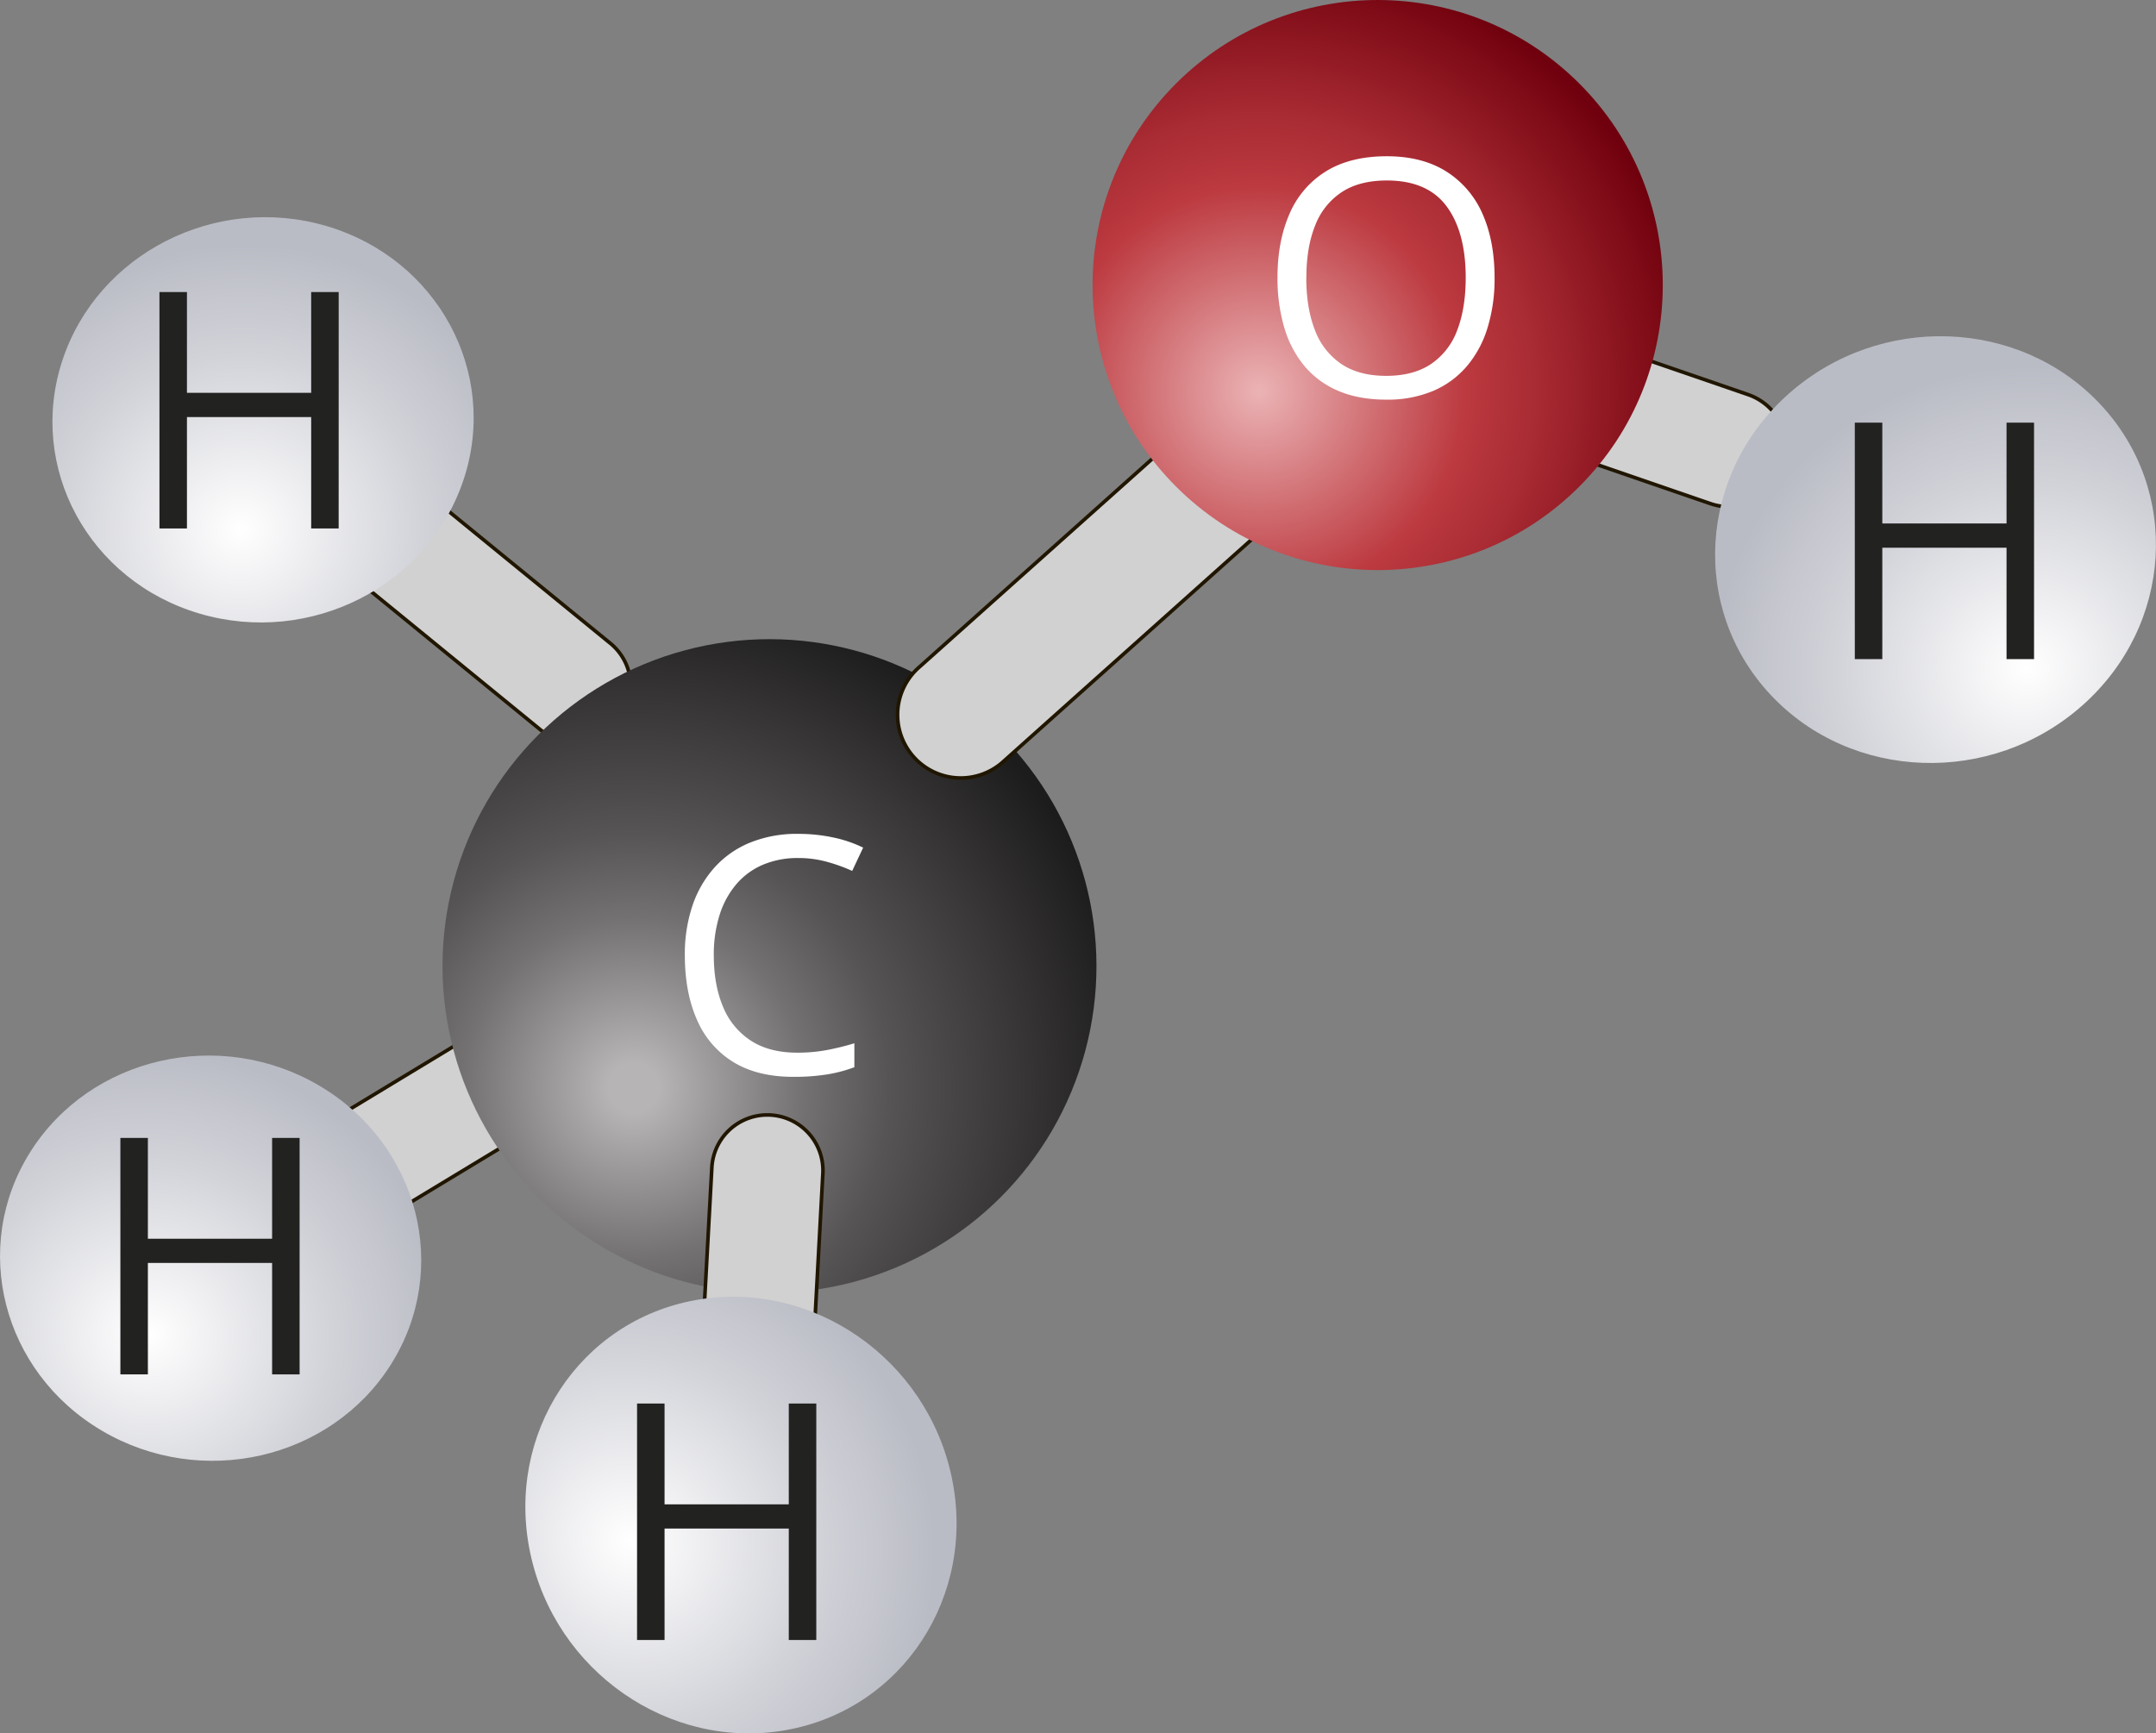
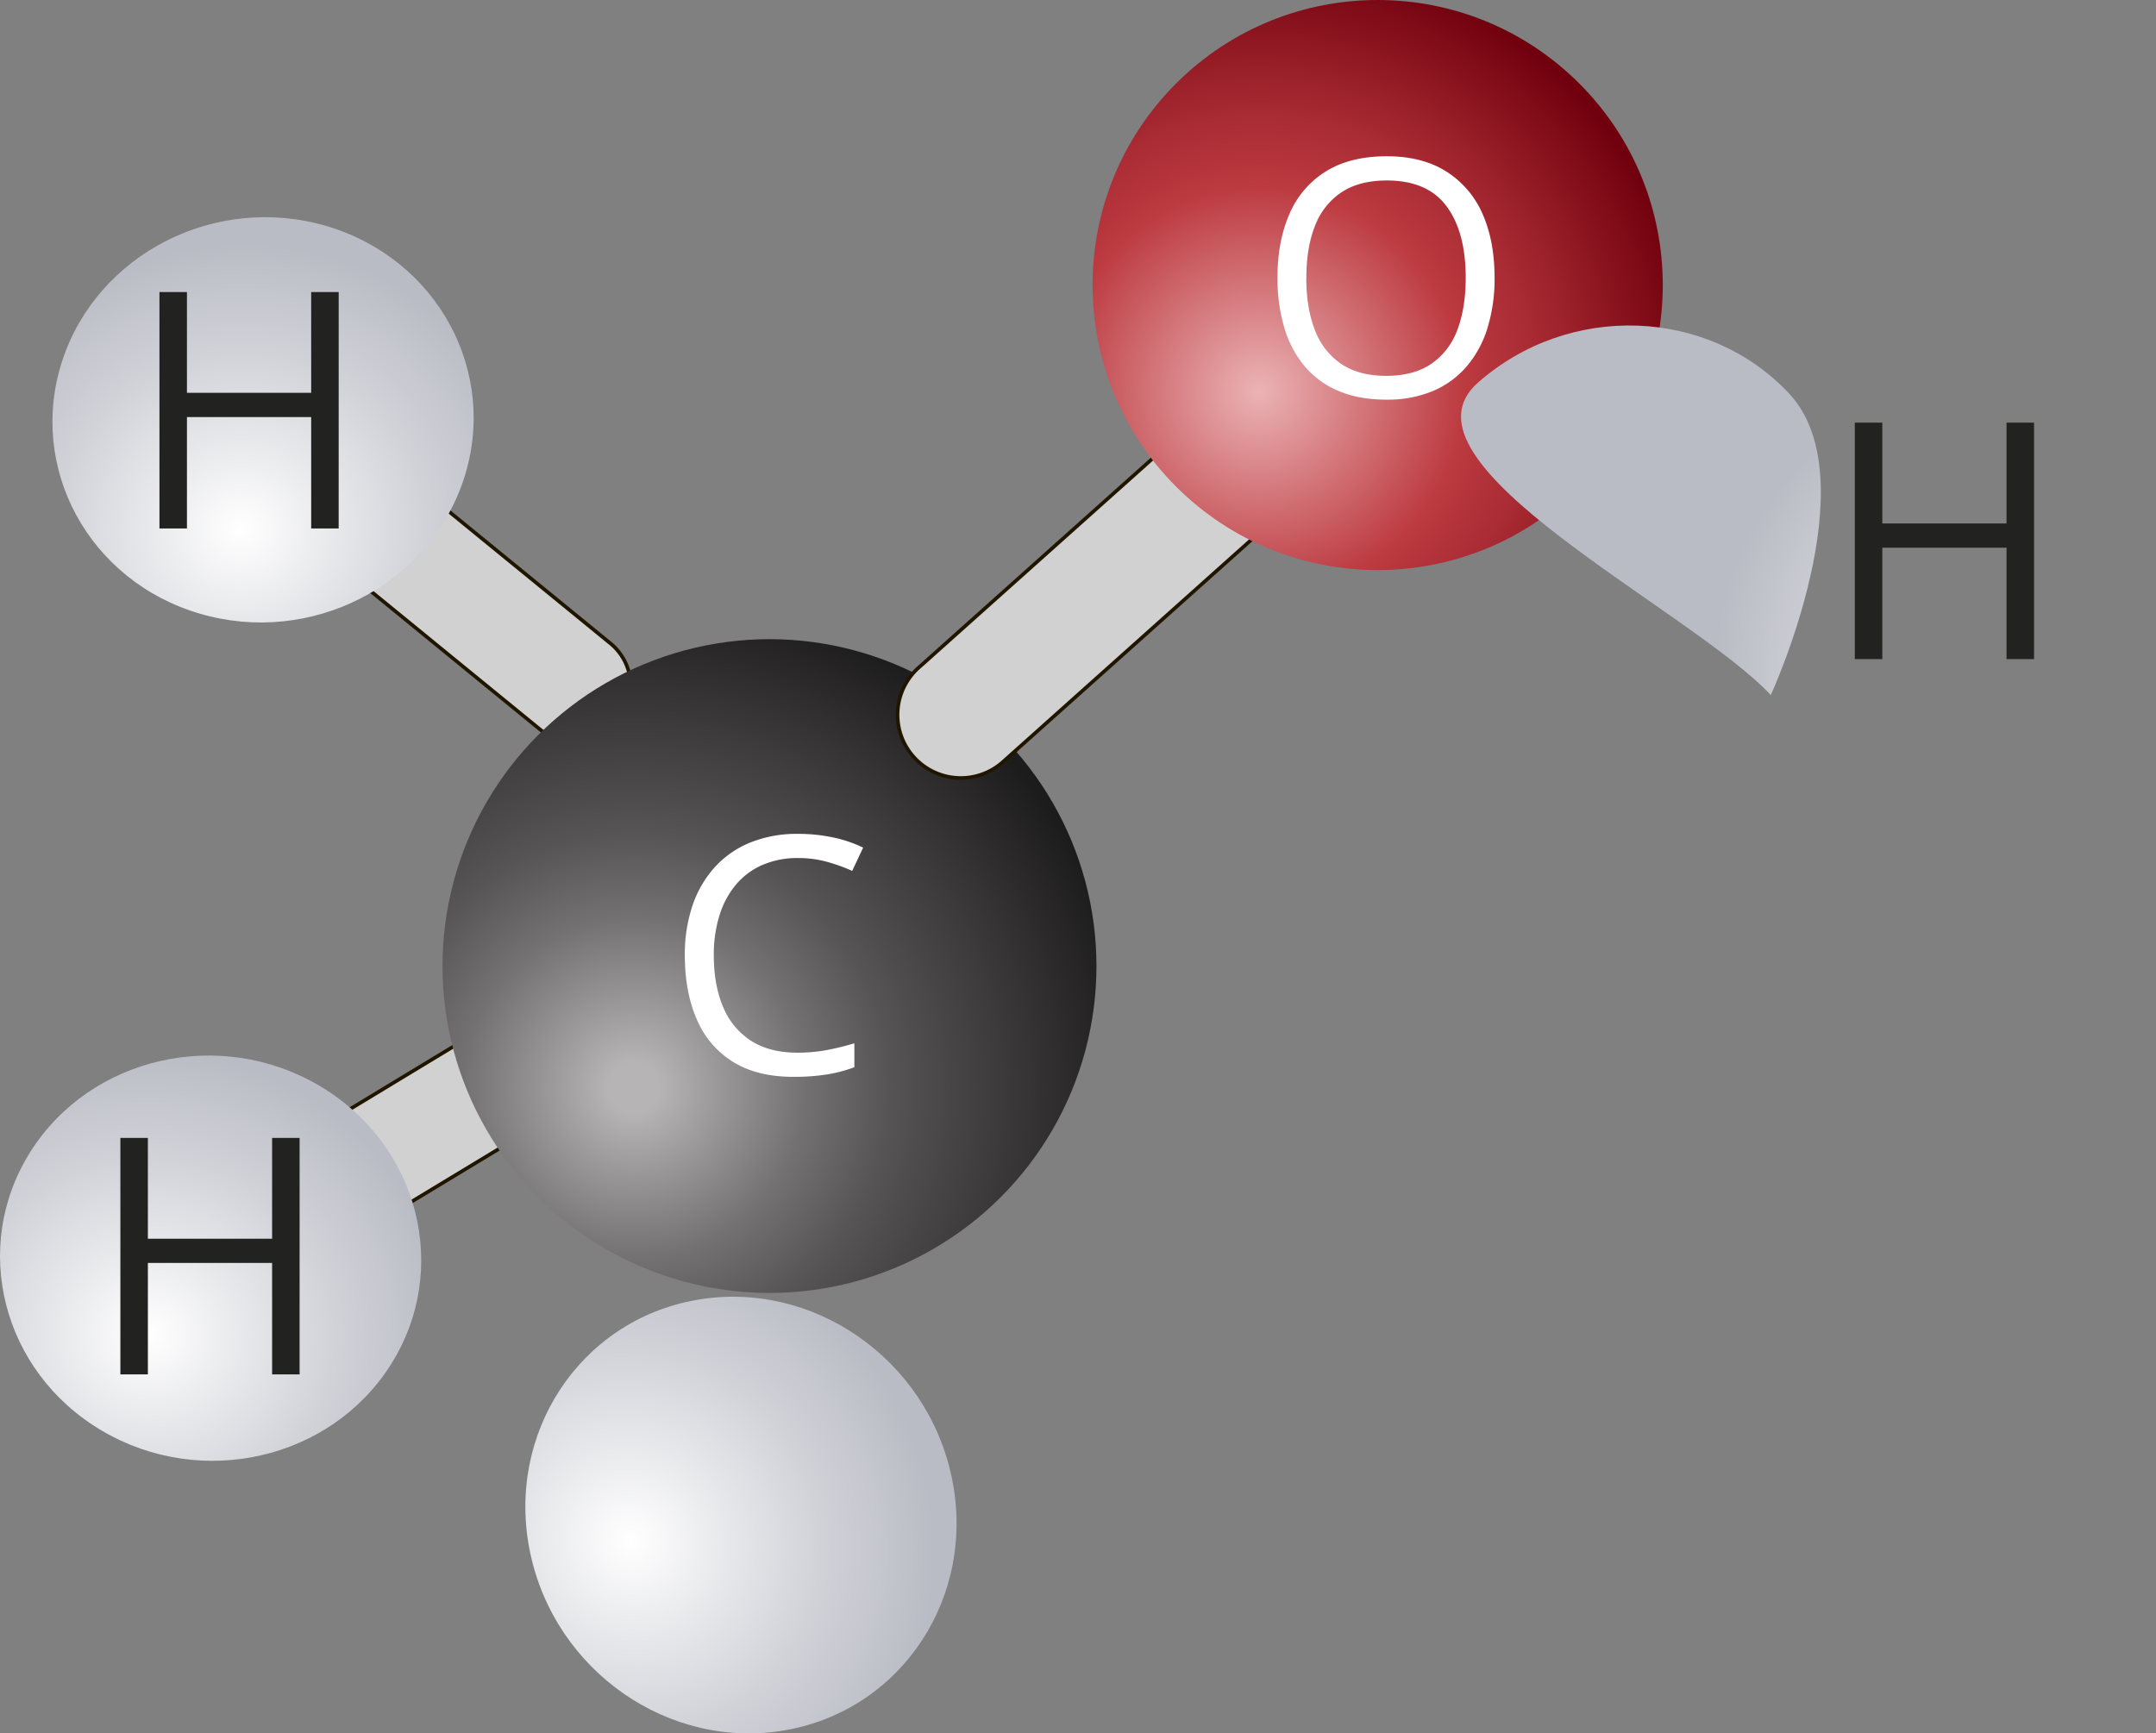
<svg xmlns="http://www.w3.org/2000/svg" xmlns:xlink="http://www.w3.org/1999/xlink" width="983.82" height="791.17" viewBox="0 0 983.82 791.17">
  <rect x="0" y="0" width="983.82" height="791.17" fill="#808080" stroke="none" />
  <defs>
    <style>
      .cls-1 {
        fill: #d1d1d1;
        stroke: #201600;
        stroke-miterlimit: 10;
        stroke-width: 1.65px;
      }

      .cls-2 {
        fill: url(#radial-gradient);
      }

      .cls-3 {
        fill: url(#Безымянный_градиент_9);
      }

      .cls-4 {
        fill: url(#radial-gradient-2);
      }

      .cls-5 {
        fill: url(#Безымянный_градиент_9-2);
      }

      .cls-6 {
        fill: #fff;
      }

      .cls-7 {
        fill: #222221;
      }

      .cls-8 {
        fill: url(#Безымянный_градиент_9-3);
      }

      .cls-9 {
        fill: url(#Безымянный_градиент_9-4);
      }
    </style>
    <radialGradient id="radial-gradient" cx="138.23" cy="1725.62" r="228.69" gradientTransform="translate(-849.86 1758.28) rotate(-135.2)" gradientUnits="userSpaceOnUse">
      <stop offset="0.05" stop-color="#b6b4b4" />
      <stop offset="0.13" stop-color="#a3a1a1" />
      <stop offset="0.34" stop-color="#747172" />
      <stop offset="0.51" stop-color="#575455" />
      <stop offset="0.6" stop-color="#4c494a" />
      <stop offset="1" stop-color="#1d1c1c" />
    </radialGradient>
    <radialGradient id="Безымянный_градиент_9" data-name="Безымянный градиент 9" cx="-607.26" cy="1753.91" r="163.68" gradientTransform="matrix(0.18, 0.85, -0.83, 0.15, 1852.77, 956.21)" gradientUnits="userSpaceOnUse">
      <stop offset="0" stop-color="#fff" />
      <stop offset="0.61" stop-color="#d2d3d9" />
      <stop offset="1" stop-color="#babcc5" />
    </radialGradient>
    <radialGradient id="radial-gradient-2" cx="-148.3" cy="2042.58" r="199.41" gradientTransform="translate(-988.37 1471) rotate(-135.2)" gradientUnits="userSpaceOnUse">
      <stop offset="0" stop-color="#ebb3b5" />
      <stop offset="0.47" stop-color="#bc3a40" />
      <stop offset="0.63" stop-color="#a92b33" />
      <stop offset="0.96" stop-color="#770612" />
      <stop offset="1" stop-color="#70000d" />
    </radialGradient>
    <radialGradient id="Безымянный_градиент_9-2" cx="-1606.67" cy="2475.07" r="163.68" gradientTransform="matrix(-0.65, 0.57, 0.58, 0.62, -1555.35, -313.9)" xlink:href="#Безымянный_градиент_9" />
    <radialGradient id="Безымянный_градиент_9-3" cx="-1189.13" cy="1207.14" r="155.88" gradientTransform="matrix(0.83, 0.24, -0.26, 0.8, 1410.64, -438.79)" xlink:href="#Безымянный_градиент_9" />
    <radialGradient id="Безымянный_градиент_9-4" cx="-927.4" cy="1878.77" r="155.88" gradientTransform="matrix(0.75, 0.44, -0.45, 0.71, 1609.03, -316.83)" xlink:href="#Безымянный_градиент_9" />
  </defs>
  <g id="Слой_2" data-name="Слой 2">
    <g id="Layer_2" data-name="Layer 2">
      <path class="cls-1" d="M603.15,168.69c.76.34,1.54.65,2.35.93l175,60.25a26.32,26.32,0,1,0,17.14-49.78l-175-60.25a26.33,26.33,0,0,0-19.48,48.85Z" />
      <path class="cls-1" d="M133,535.33A25.34,25.34,0,0,1,145.22,515l102.91-62.3a25.37,25.37,0,0,1,26.28,43.4L171.5,558.36a25.36,25.36,0,0,1-38.47-23Z" />
      <path class="cls-1" d="M161.66,212.5a25.33,25.33,0,0,1,23.27,4.68l93.16,76.11A25.37,25.37,0,1,1,246,332.58l-93.16-76.11a25.38,25.38,0,0,1,8.83-44Z" />
      <circle class="cls-2" cx="351.13" cy="440.93" r="149.2" transform="translate(-208.94 377.44) rotate(-45)" />
-       <path class="cls-1" d="M365.54,514.09a25.35,25.35,0,0,1,9.95,21.55L369,655.76A25.37,25.37,0,0,1,318.29,653l6.54-120.12a25.36,25.36,0,0,1,40.71-18.79Z" />
      <path class="cls-1" d="M611.45,210.05c-.62.67-1.28,1.32-2,1.94L458.19,347.28a28.86,28.86,0,1,1-38.48-43L571,169a28.86,28.86,0,0,1,40.45,41.09Z" />
      <path class="cls-3" d="M358.66,789.67c-53.13,9.47-105.4-26.81-116.74-81s22.52-105.83,75.65-115.3,105.4,26.8,116.74,81S411.79,780.2,358.66,789.67Z" />
      <circle class="cls-4" cx="628.65" cy="130.1" r="130.1" transform="translate(92.14 482.63) rotate(-45)" />
-       <path class="cls-5" d="M808.05,317.23c36.92,39.36,100.5,41.56,142,4.9s45.25-98.28,8.33-137.64-100.5-41.57-142-4.91S771.13,277.86,808.05,317.23Z" />
+       <path class="cls-5" d="M808.05,317.23s45.25-98.28,8.33-137.64-100.5-41.57-142-4.91S771.13,277.86,808.05,317.23Z" />
      <path class="cls-6" d="M364.18,391.63a40.31,40.31,0,0,0-16.06,3.07,32.73,32.73,0,0,0-12.1,8.86,40,40,0,0,0-7.64,14A59.79,59.79,0,0,0,325.72,436q0,13.58,4.24,23.58A33.34,33.34,0,0,0,342.66,475q8.44,5.47,21.15,5.47a72.86,72.86,0,0,0,13.62-1.22,118.74,118.74,0,0,0,12.43-3.07v10.93a65.12,65.12,0,0,1-12.4,3.28A95.51,95.51,0,0,1,362,491.5q-16.47,0-27.5-6.82A42,42,0,0,1,318,465.37q-5.5-12.47-5.5-29.45a69.53,69.53,0,0,1,3.43-22.4A49.8,49.8,0,0,1,326,396a44.39,44.39,0,0,1,16.24-11.4,56.79,56.79,0,0,1,22.1-4,75.6,75.6,0,0,1,15.8,1.63,58.31,58.31,0,0,1,13.73,4.65l-5,10.63a77.73,77.73,0,0,0-11.33-4.1A48.87,48.87,0,0,0,364.18,391.63Z" />
      <path class="cls-6" d="M682,126.81a76.17,76.17,0,0,1-3.18,22.7,49.27,49.27,0,0,1-9.41,17.57A41.61,41.61,0,0,1,654,178.41a53.56,53.56,0,0,1-21.41,4q-12.55,0-21.88-4A40.53,40.53,0,0,1,595.2,167,49,49,0,0,1,586,149.4a79.36,79.36,0,0,1-3.06-22.73q0-16.55,5.46-29a42.18,42.18,0,0,1,16.57-19.41q11.12-6.94,27.86-6.94,16,0,27,6.86a43.24,43.24,0,0,1,16.61,19.3Q682,109.92,682,126.81Zm-85.92,0q0,13.74,3.91,23.77a32.2,32.2,0,0,0,12,15.5q8.07,5.47,20.55,5.47t20.56-5.47A31.94,31.94,0,0,0,665,150.58q3.82-10,3.83-23.77,0-20.88-8.74-32.66T632.8,82.38q-12.54,0-20.66,5.39a31.94,31.94,0,0,0-12.07,15.31Q596.11,113,596.12,126.81Z" />
-       <path class="cls-7" d="M372.49,748.54H359.94V697.68H303.25v50.86H290.7V640.62h12.55v46h56.69v-46h12.55Z" />
      <path class="cls-7" d="M928.17,300.83H915.62V250H858.93v50.85H846.38V192.92h12.55v46h56.69v-46h12.55Z" />
      <path class="cls-8" d="M211.66,218.58c-16,48.85-70,76.38-120.56,61.49S12.43,213.51,28.41,164.66s70-76.38,120.56-61.49S227.64,169.73,211.66,218.58Z" />
      <path class="cls-9" d="M178.37,622.8c-27.44,43.47-86.51,57-131.94,30.17s-60-83.76-32.58-127.23,86.5-57,131.93-30.16S205.8,579.34,178.37,622.8Z" />
      <path class="cls-7" d="M136.72,627.31H124.17V576.45H67.48v50.86H54.93V519.39H67.48v46h56.69v-46h12.55Z" />
      <path class="cls-7" d="M154.54,241.2H142V190.35H85.31V241.2H72.76V133.29H85.31v46H142v-46h12.55Z" />
    </g>
  </g>
</svg>